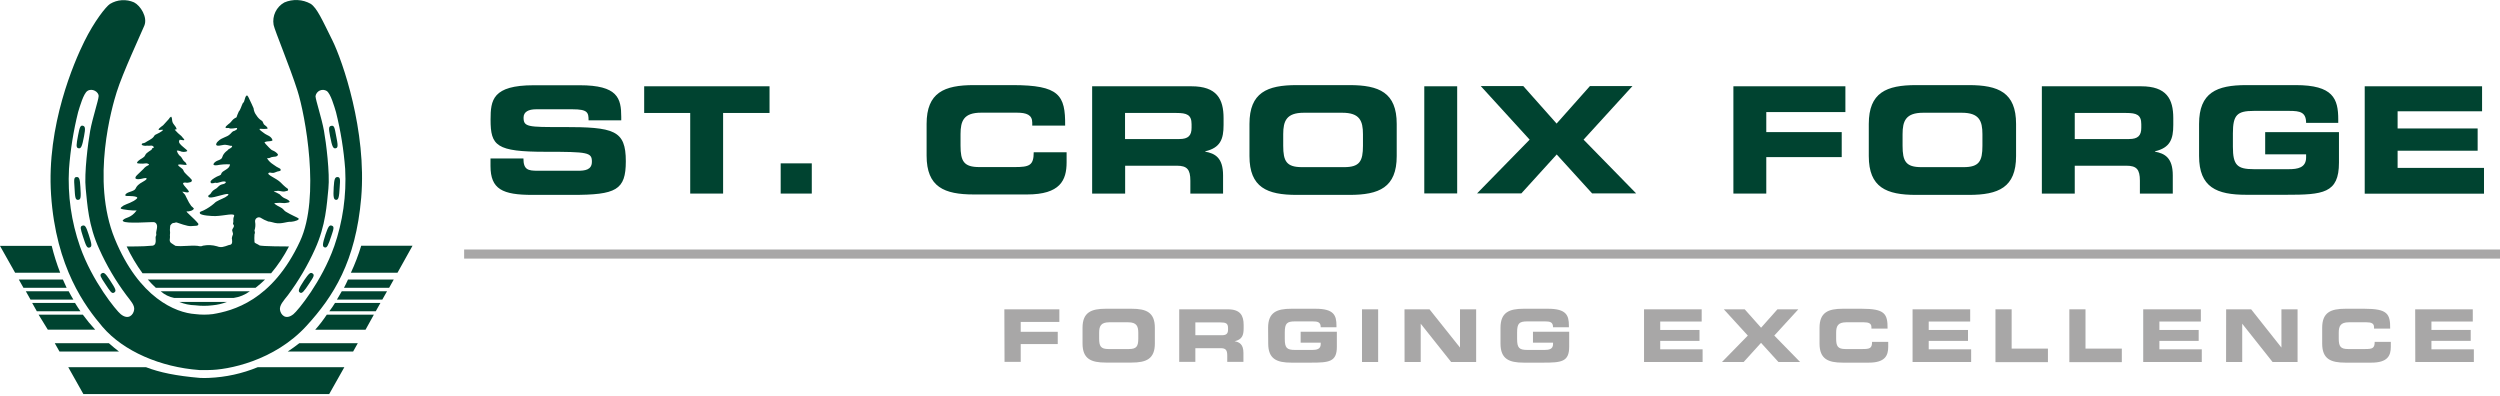
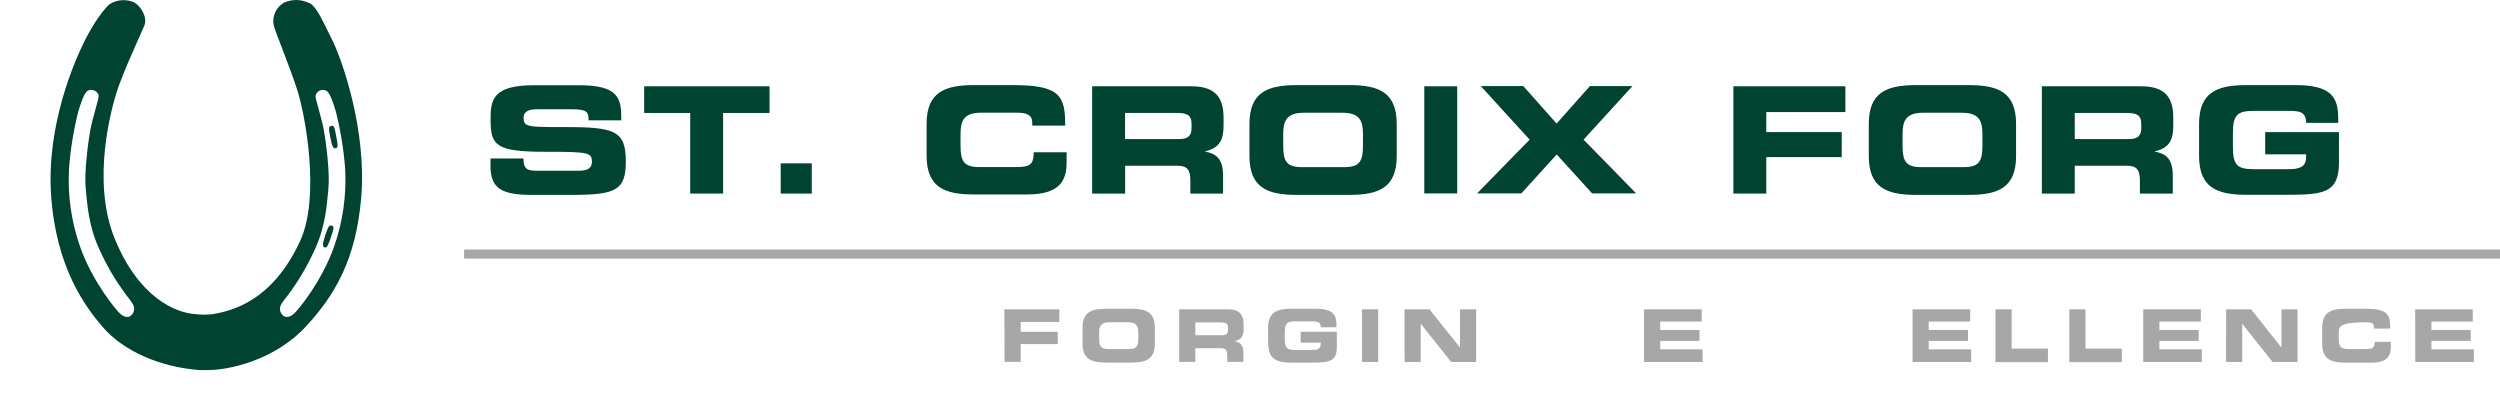
<svg xmlns="http://www.w3.org/2000/svg" width="700" height="111" viewBox="0 0 700 111">
  <g fill="none">
    <path fill="#004330" d="M137.34,44.37 L146.56,44.37 C146.56,47.56 147.89,47.81 150.56,47.81 L161.8,47.81 C163.75,47.81 165.73,47.6 165.73,45.28 C165.73,42.67 164.66,42.5 152.79,42.5 C138.93,42.5 137.36,40.84 137.36,33.5 C137.36,28.06 137.85,23.87 149.47,23.87 L162.33,23.87 C172.95,23.87 173.95,27.48 173.95,32.75 L173.95,33.7 L164.8,33.7 C164.8,31.51 164.55,30.6 160.32,30.6 L150.08,30.6 C148.01,30.6 146.6,31.3 146.6,32.91 C146.6,35.53 147.72,35.61 157.6,35.57 C171.92,35.57 175.23,36.4 175.23,45.16 C175.23,53.25 172.5,54.57 160.23,54.57 L149.08,54.57 C140.71,54.57 137.34,52.99 137.34,46.48 L137.34,44.37 Z" />
    <polygon fill="#004330" points="180.37 24.16 215.47 24.16 215.47 31.63 202.47 31.63 202.47 54.2 193.26 54.2 193.26 31.63 180.37 31.63" />
    <polygon fill="#004330" points="218.59 45.74 227.3 45.74 227.3 54.2 218.59 54.2" />
    <path fill="#004330" d="M259.45 34.7C259.45 25.91 264.38 23.83 272.68 23.83L283.51 23.83C296.62 23.83 298.32 26.65 298.24 35.16L289.03 35.16 289.03 34.33C289.03 32.17 287.45 31.55 284.72 31.55L274.72 31.55C269.86 31.55 268.95 33.83 268.95 37.55L268.95 40.78C268.95 45.14 269.86 46.78 274.22 46.78L284.05 46.78C288.2 46.78 289.44 46.36 289.44 42.63L298.65 42.63 298.65 45.45C298.65 50.51 296.82 54.45 287.58 54.45L272.68 54.45C264.38 54.45 259.45 52.38 259.45 43.58L259.45 34.7zM305.8 24.16L333.6 24.16C340.69 24.16 342.6 27.69 342.6 33.08L342.6 34.99C342.6 38.99 341.69 41.38 337.46 42.37L337.46 42.46C340.2 42.96 342.46 44.16 342.46 49.09L342.46 54.2 333.3 54.2 333.3 50.59C333.3 47.44 332.38 46.4 329.52 46.4L315.04 46.4 315.04 54.2 305.8 54.2 305.8 24.16zM315.01 38.93L330.24 38.93C332.73 38.93 333.64 37.93 333.64 35.78L333.64 34.78C333.64 32.13 332.31 31.63 329.41 31.63L315.01 31.63 315.01 38.93zM349.85 34.7C349.85 25.91 354.79 23.83 363.08 23.83L377.85 23.83C386.15 23.83 391.08 25.91 391.08 34.7L391.08 43.7C391.08 52.5 386.15 54.57 377.85 54.57L363.08 54.57C354.79 54.57 349.85 52.5 349.85 43.7L349.85 34.7zM359.3 40.8C359.3 45.16 360.22 46.8 364.58 46.8L376.36 46.8C380.71 46.8 381.63 45.14 381.63 40.8L381.63 37.57C381.63 33.83 380.71 31.57 375.86 31.57L365.07 31.57C360.22 31.57 359.3 33.85 359.3 37.57L359.3 40.8z" />
    <polygon fill="#004330" points="398.8 24.16 408.01 24.16 408.01 54.16 398.8 54.16" />
    <polygon fill="#004330" points="428.3 39.1 414.61 24.1 426.52 24.1 435.85 34.6 445.18 24.1 457.09 24.1 443.4 39.1 458.13 54.16 445.8 54.16 435.88 43.25 425.97 54.16 413.57 54.16" />
    <polygon fill="#004330" points="485.35 24.16 516.71 24.16 516.71 31.38 494.56 31.38 494.56 36.99 515.68 36.99 515.68 43.99 494.56 43.99 494.56 54.2 485.35 54.2" />
    <path fill="#004330" d="M523.26 34.7C523.26 25.91 528.2 23.83 536.5 23.83L551.27 23.83C559.57 23.83 564.5 25.91 564.5 34.7L564.5 43.7C564.5 52.5 559.57 54.57 551.27 54.57L536.5 54.57C528.2 54.57 523.26 52.5 523.26 43.7L523.26 34.7zM532.72 40.8C532.72 45.16 533.63 46.8 537.99 46.8L549.8 46.8C554.16 46.8 555.08 45.14 555.08 40.8L555.08 37.57C555.08 33.83 554.16 31.57 549.31 31.57L538.49 31.57C533.63 31.57 532.72 33.85 532.72 37.57L532.72 40.8zM571.72 24.16L599.52 24.16C606.62 24.16 608.52 27.69 608.52 33.08L608.52 34.99C608.52 38.99 607.61 41.38 603.38 42.37L603.38 42.46C606.11 42.96 608.38 44.16 608.38 49.09L608.38 54.2 599.17 54.2 599.17 50.59C599.17 47.44 598.25 46.4 595.39 46.4L580.93 46.4 580.93 54.2 571.72 54.2 571.72 24.16zM580.93 38.93L596.16 38.93C598.65 38.93 599.56 37.93 599.56 35.78L599.56 34.78C599.56 32.13 598.23 31.63 595.32 31.63L580.93 31.63 580.93 38.93zM615.74 34.7C615.74 25.91 620.68 23.83 628.97 23.83L642.8 23.83C653.26 23.83 654.71 27.61 654.71 33.46L654.71 34.41 645.71 34.41C645.71 31.41 644.01 31.05 641.06 31.05L631.06 31.05C626.41 31.05 625.21 32.17 625.21 37.32L625.21 41.1C625.21 46.24 626.41 47.37 631.06 47.37L640.89 47.37C643.3 47.37 645.71 46.99 645.71 44.09L645.71 43.22 634.25 43.22 634.25 36.99 654.91 36.99 654.91 45.54C654.91 54.17 650.42 54.54 640.05 54.54L628.97 54.54C620.68 54.54 615.74 52.47 615.74 43.67L615.74 34.7z" />
-     <polygon fill="#004330" points="662.12 24.16 694.98 24.16 694.98 31.16 671.33 31.16 671.33 35.97 693.74 35.97 693.74 42.2 671.33 42.2 671.33 47.01 695.52 47.01 695.52 54.23 662.12 54.23" />
-     <path fill="#004330" d="M88.26 92.32L102.35 92.32 104.68 88.11 91.5 88.11C90.522 89.589 89.439 90.996 88.26 92.32zM23.19 88.1L10.8 88.1 13.39 92.31 26.66 92.31C25.421 90.977 24.262 89.571 23.19 88.1zM83.52 61.1C83.25 60.89 81.52 60.19 80 59.26 79.43 58.92 79.41 58.45 78.39 57.97 77.37 57.49 76.56 56.9 76.91 56.87 77.823 56.76 78.747 56.76 79.66 56.87 80.1 56.78 81.66 56.78 80.88 56.15 79.81 55.34 79.62 55.81 78.32 54.42 77.79 54.101 77.235 53.827 76.66 53.6 76.82 53.47 77.21 53.54 77.38 53.49 78.18 53.27 78.79 53.74 79.74 53.6 80.09 53.43 80.88 53.6 80.62 52.89 80.149 52.562 79.704 52.198 79.29 51.8 79.06 51.57 78.83 51.36 78.62 51.13 77.41 49.89 74.49 48.9 75.24 48.41 75.59 48.17 76.03 48.49 76.55 48.41 77.07 48.33 77.55 47.98 78.13 47.93 78.57 47.84 78.79 47.66 78.44 47.23 77.732 46.895 77.062 46.486 76.44 46.01 75.774 45.589 75.211 45.026 74.79 44.36 74.9 44.16 75.28 44.36 75.44 44.24 75.832 44.031 76.266 43.911 76.71 43.89 77.71 43.89 77.94 43.36 77.77 43.14 77.397 42.697 76.919 42.353 76.38 42.14 75.79 41.98 74.8 40.69 74.38 40.32 74.258 40.163 74.144 40 74.04 39.83 75.13 39.35 75.83 39.75 76.32 39.27 75.97 38.08 74.67 37.84 74.23 37.49 73.79 37.14 71.93 35.98 72.98 36.06 73.565 36.125 74.155 36.125 74.74 36.06 75.15 36.06 74.82 35.49 74.17 35.06 73.52 34.63 73.82 34.06 73.17 33.72 72.63 33.368 72.176 32.9 71.84 32.35 71.363 31.765 71.07 31.052 71 30.3 71 30.3 69.91 27.85 69.52 27.13 69.13 26.41 68.98 26.84 68.8 27.04 68.62 27.24 68.4 28.63 68.14 28.73 67.88 28.83 67.54 30.12 67.14 30.85 67.07 31.02 66.93 31.08 66.86 31.23 66.01 33 66.53 32.77 65.77 33.08 65 33.56 64.92 33.93 64.39 34.43 64.07 34.72 61.95 36.1 64.08 35.83 64.46 36.21 65.94 35.83 66.23 35.83 66.52 35.83 66.37 36.21 66.23 36.3L65.75 36.59C65.04 36.76 64.92 37.07 64.48 37.51 63.48 38.51 62.19 38.4 61.03 39.58 60.83 39.741 60.675 39.951 60.58 40.19 60.35 40.76 60.79 40.98 62.28 40.63 63.48 40.34 64.28 40.89 64.75 40.82 65.22 40.75 64.96 41.34 64.39 41.58 64.086 41.691 63.824 41.894 63.64 42.16 63.154 42.491 62.751 42.929 62.46 43.44 62.12 44.04 62.46 44.44 60.93 44.97 60.09 45.27 58.93 46.46 60.7 46.28 61.915 46.042 63.154 45.955 64.39 46.02 64.3 47.52 62.17 47.65 61.94 48.7 61.85 49.1 61.29 49.16 60.74 49.44 59.85 49.92 58.85 50.53 58.95 50.99 59.05 51.45 59.45 51.37 60.27 51.16 61.14 51.47 62.38 50.42 63.27 50.95 63.18 51.08 63.27 51.07 63.15 51.17 62.74 51.68 62.31 51.46 61.69 51.81 61.07 52.16 60.91 52.66 60.19 52.99 59.705 53.257 59.307 53.655 59.04 54.14 58.89 54.46 58.33 54.65 58.31 54.84 58.17 55.97 61.37 54.73 62.79 54.44 63.79 54.22 63.88 54.31 63.96 54.44 64.04 54.57 63.61 54.92 63.04 55.25 62.04 55.79 60.56 56.25 59.98 56.95 59.103 57.706 58.135 58.351 57.1 58.87 56.68 59.13 55.65 59.23 56 59.79 56.35 60.35 59.37 60.52 60.32 60.5 62.74 60.45 66.03 59.44 65.52 60.59 65.12 61.47 65.52 61.91 65.23 62.52 65.33 63.04 65.5 63 65.5 63.21 65.5 63.81 65.01 63.94 65.01 64.54 65.01 64.75 65.3 65.33 65.23 65.6 65.16 65.87 64.79 66.55 64.97 67.03 65.03 67.8 65.12 68.55 64.11 68.6 62.67 69.12 61.94 69.41 60.76 68.96 59.503 68.59 58.176 68.528 56.89 68.78 56.67 68.78 56.74 68.94 56.19 68.95 55.909 68.954 55.63 68.917 55.36 68.84 53.2 68.63 51.17 69.09 49.13 68.84 48.21 68.15 47.28 68.07 47.57 66.74 47.61 66.455 47.61 66.165 47.57 65.88 47.645 65.383 47.645 64.877 47.57 64.38 47.57 63.83 47.66 63.38 47.68 63.12 48.21 62.41 48.38 62.45 48.77 62.41 49.16 62.37 49.13 62.21 49.52 62.31 49.91 62.41 52.52 63.44 53.52 63.31 54.52 63.18 55.74 63.41 55.52 62.62 54.23 60.99 51.76 59.14 52.32 59.19 52.627 59.223 52.937 59.189 53.23 59.09 53.75 59.01 54.44 58.57 54.23 58.31 54.02 58.05 53.75 57.9 53.56 57.69 53.1 57.067 52.708 56.396 52.39 55.69 52.23 55.48 51.91 54.63 51.76 54.47 51.38 54.07 51.49 54.16 51.03 53.67 51.89 53.67 52.3 54.1 52.91 53.74 52.7 52.97 51.38 52.07 51.24 51.32 51.6 50.9 52.13 51.25 52.56 51.16 52.99 51.07 53.88 51.07 53.7 50.36 53.13 49.57 51.6 48.51 51.38 47.78 51.16 47.05 49.98 46.72 49.84 46.14 50.62 45.79 52.84 46.63 52.13 45.79 52.03 45.42 51.58 45.29 51.32 44.9 50.94 44.34 50.8 43.9 50.32 43.59 50.179 43.479 50.063 43.34 49.98 43.18 49.792 42.977 49.667 42.723 49.62 42.45 49.23 42.04 49.95 42.14 50.37 42.29 50.995 42.603 51.727 42.625 52.37 42.35 52.92 42.04 49.68 40.43 50.17 39.44 50.22 39.34 50.17 39.18 50.39 39.13 50.61 39.08 52.39 39.72 51.2 38.6 51.09 38.5 51.06 38.38 50.78 38.09 50.125 37.577 49.52 37.004 48.97 36.38 48.79 36.05 49.6 36.52 49.4 35.96 49.06 35.07 48.46 34.87 48.24 33.96 48.14 33.61 48.24 32.96 47.9 32.66 47.628 32.816 47.409 33.049 47.27 33.33L45.66 35.1C45.66 35.1 43.21 36.71 45.16 36.35 46.36 36.14 44.96 37.07 43.77 37.6 43.456 37.713 43.2 37.947 43.06 38.25 42.55 38.98 41.28 39.46 40.65 39.92 40.42 40.09 39.89 40.09 39.78 40.21 39.29 40.71 40.59 40.95 41.23 40.78 42.09 40.93 42.67 40.44 43.13 41.28 42.87 41.36 42.51 41.54 42.51 41.79 42.51 42.04 41 42.62 40.67 43.43 40.34 44.24 39.43 44.37 38.72 45.05 37.78 45.95 38.89 45.76 40.03 45.82 40.45 45.82 40.94 45.63 41.37 45.82 41.8 46.01 41.86 46.13 41.47 46.31 40.956 46.527 40.505 46.871 40.16 47.31 39.54 47.9 39.16 48.26 38.36 49.04 37.56 49.82 37.61 50.62 40.36 49.89 41 49.72 41.64 49.99 40.15 50.81 38.66 51.63 38.29 52.1 37.96 52.81 37.63 53.52 36.22 53.64 35.52 54.1 34.82 54.56 35.13 54.87 35.32 54.87 35.51 54.87 39.12 54.8 38.32 55.6 37.32 56.6 35.49 57.06 34.61 57.54 34.2 57.83 33.61 58.18 33.86 58.42 34.11 58.66 37.46 59.05 38.26 58.94 36.57 61.18 35.26 60.76 34.47 61.59 34.47 61.59 34.22 61.67 34.47 61.94 35.21 62.72 42.38 62.1 43.1 62.2 43.82 62.3 44.1 63.14 43.96 63.82 43.9 64.19 43.8 64.6 43.73 65.05 43.66 65.5 43.91 65.7 43.63 66.16 43.35 66.62 44.24 68.89 42.32 68.81 40.32 69.05 35.46 69.01 35.46 69.01 36.703 71.648 38.193 74.163 39.91 76.52L75.91 76.52C77.852 74.211 79.529 71.692 80.91 69.01 80.91 69.01 73 69.01 72.62 68.69 72.24 68.37 71.34 68.12 71.26 67.81 71.203 67.081 71.203 66.349 71.26 65.62 71.53 65.05 71.26 64.78 71.26 64.52 71.516 63.743 71.575 62.915 71.43 62.11 71.365 61.728 71.51 61.34 71.81 61.094 72.109 60.848 72.518 60.782 72.88 60.92 73.583 61.363 74.331 61.732 75.11 62.02 75.6 62.02 76.43 62.3 76.95 62.41 78.83 62.83 80.34 61.99 81.53 62.1 82.51 62.03 84.13 61.52 83.52 61.1zM4.23 76.36L16.85 76.36C15.9 73.91 15.108 71.402 14.48 68.85L0 68.85 4.23 76.36zM111.3 76.36L115.51 68.8 101.14 68.8C100.359 71.386 99.393 73.912 98.25 76.36L111.3 76.36zM43.64 80.59L71.55 80.59C72.483 79.871 73.371 79.097 74.21 78.27L41.39 78.27C42.094 79.086 42.846 79.861 43.64 80.59zM96.31 80.59L108.95 80.59 110.25 78.27 97.44 78.27C97.08 79.1 96.7 79.84 96.31 80.59zM17.61 78.27L5.27 78.27 6.57 80.59 18.66 80.59C18.29 79.82 17.94 79.03 17.61 78.27zM48.8 83.43L65.39 83.43C67.048 83.19 68.621 82.544 69.97 81.55L44.99 81.55C46.067 82.509 47.384 83.158 48.8 83.43zM94.34 83.88L107.05 83.88 108.37 81.55 95.7 81.55C95.26 82.34 94.8 83.1 94.34 83.88zM19.23 81.55L7.23 81.55 8.54 83.88 20.54 83.88C20.06 83.1 19.64 82.33 19.23 81.55zM54.64 85.48C56.27 85.682 57.92 85.682 59.55 85.48 60.92 85.353 62.266 85.036 63.55 84.54L50.19 84.54C51.602 85.129 53.111 85.448 54.64 85.48zM92.21 87.15L105.21 87.15 106.52 84.83 93.8 84.83C93.29 85.63 92.8 86.4 92.21 87.15zM21.01 84.83L9.01 84.83 10.31 87.15 22.52 87.15C21.98 86.38 21.48 85.62 21.01 84.83zM30.49 96.1L15.34 96.1 16.65 98.42 33.3 98.42C32.38 97.72 31.45 96.95 30.49 96.1zM80.58 98.42L98.88 98.42 100.18 96.1 83.8 96.1C82.72 96.94 81.65 97.72 80.58 98.42zM72.18 102.81C67.837 104.601 63.214 105.616 58.52 105.81 57.657 105.86 56.793 105.86 55.93 105.81 49.34 105.24 44.74 104.3 40.87 102.81L19.11 102.81 23.34 110.33 92.18 110.33 96.42 102.81 72.18 102.81zM28.47 76.55C27.8 76.99 28.18 77.55 29.38 79.37 30.87 81.63 31.32 82.37 31.99 81.91 32.66 81.45 32.38 80.91 30.78 78.45 29.52 76.53 29.07 76.16 28.47 76.55zM87.5 76.55C86.91 76.16 86.5 76.55 85.18 78.45 83.59 80.87 83.39 81.52 83.97 81.91 84.55 82.3 85.1 81.63 86.59 79.37 87.8 77.55 88.17 76.99 87.5 76.55zM23.08 63.18C22.32 63.42 22.55 64.07 23.21 66.18 24.06 68.76 24.32 69.55 25.08 69.31 25.84 69.07 25.72 68.41 24.82 65.65 24.11 63.44 23.8 62.95 23.08 63.18zM21.99 41.52C22.68 41.65 22.99 41.05 23.52 38.2 23.96 35.95 23.87 35.37 23.19 35.2 22.51 35.03 22.27 35.71 21.87 37.85 21.36 40.55 21.22 41.38 21.99 41.52zM21.47 49.57C20.66 49.57 20.71 50.29 20.86 52.47 21.01 55.17 21.06 56.01 21.86 55.96 22.66 55.91 22.69 55.25 22.51 52.37 22.39 50.1 22.17 49.53 21.47 49.57zM94.51 49.57C93.81 49.57 93.58 50.07 93.44 52.37 93.26 55.25 93.44 55.92 94.11 55.96 94.78 56 94.97 55.17 95.11 52.47 95.26 50.29 95.32 49.61 94.51 49.57z" />
    <path fill="#004330" d="M93.08,11.32 C90.26,5.64 88.76,2.22 87,1.07 C84.729,-0.198 81.999,-0.338 79.61,0.69 C77.374,1.93 76.17,4.451 76.61,6.97 C76.98,8.71 81.11,18.55 83.28,25.35 C85.45,32.15 89.76,55.14 84.01,67.54 C76.24,84.31 65.01,87.04 59.6,87.95 C57.97,88.152 56.32,88.152 54.69,87.95 C49.16,87.59 38.9,83.38 32.14,66.87 C25.38,50.36 31.45,29.65 32.67,25.79 C34.33,20.47 39.43,9.54 40.41,7.18 C41.39,4.82 39.34,1.57 37.53,0.66 C35.349,-0.301 32.837,-0.136 30.8,1.1 C29.66,1.84 26.41,5.94 23.6,11.63 C20.79,17.32 13,35.1 14.3,54.52 C15.66,75 23.94,85.9 28.71,91.52 C34.59,98.37 44.94,102.8 55.8,103.61 C56.17,103.61 57.33,103.61 58.38,103.61 C63.73,103.61 76.81,101.1 85.84,91.22 C93.33,83.03 99.61,73.28 101.14,55.34 C102.72,36.62 95.89,17 93.08,11.32 Z M37.55,86.79 C37.35,88.1 36.01,89.73 33.81,87.98 C32.56,86.98 25.81,78.74 22.41,69.04 C19.97,62.072 18.92,54.692 19.32,47.32 C19.715,41.95 20.568,36.624 21.87,31.4 C22.36,29.8 23.37,26.21 24.47,25.47 C25.8,24.57 27.68,25.75 27.62,26.93 C27.56,28.11 25.89,33.1 25.25,36.61 C24.67,39.86 23.54,48.49 24,52.83 C24.46,57.17 24.72,63.1 27.8,69.76 C29.846,74.327 32.391,78.654 35.39,82.66 C36.54,84.2 37.8,85.47 37.55,86.79 Z M93.55,69.04 C90.14,78.74 83.4,86.99 82.15,87.98 C79.94,89.73 78.61,88.1 78.4,86.79 C78.19,85.48 79.4,84.2 80.61,82.66 C83.597,78.646 86.142,74.321 88.2,69.76 C91.25,63.06 91.5,57.16 91.95,52.83 C92.4,48.5 91.3,39.83 90.71,36.61 C90.08,33.1 88.4,28.09 88.34,26.93 C88.445,26.242 88.888,25.653 89.519,25.359 C90.15,25.066 90.886,25.107 91.48,25.47 C92.58,26.21 93.6,29.8 94.08,31.4 C95.386,36.624 96.246,41.95 96.65,47.32 C97.036,54.692 95.987,62.068 93.56,69.04 L93.55,69.04 Z" />
    <path fill="#004330" d="M92.89 63.18C92.22 62.95 91.89 63.44 91.16 65.61 90.26 68.37 90.22 69.05 90.89 69.27 91.56 69.49 91.89 68.72 92.75 66.14 93.44 64.1 93.66 63.42 92.89 63.18zM93.98 41.52C94.76 41.38 94.61 40.52 94.09 37.88 93.69 35.74 93.58 35.08 92.78 35.23 91.98 35.38 92.01 35.95 92.44 38.23 92.99 41.1 93.29 41.65 93.98 41.52z" />
    <rect width="570.04" height="2.55" x="129.96" y="69.86" fill="#A8A7A7" />
    <polygon fill="#A8A7A7" points="281.22 86.61 296.62 86.61 296.62 90.15 285.8 90.15 285.8 92.9 296.17 92.9 296.17 96.33 285.8 96.33 285.8 101.33 281.27 101.33" />
    <path fill="#A8A7A7" d="M303.11 91.78C303.11 87.46 305.54 86.45 309.61 86.45L316.86 86.45C320.94 86.45 323.36 87.45 323.36 91.78L323.36 96.18C323.36 100.5 320.94 101.52 316.86 101.52L309.61 101.52C305.54 101.52 303.11 100.52 303.11 96.18L303.11 91.78zM307.76 94.78C307.76 96.92 308.21 97.73 310.35 97.73L316.13 97.73C318.27 97.73 318.72 96.92 318.72 94.78L318.72 93.19C318.72 91.36 318.27 90.24 315.89 90.24L310.59 90.24C308.21 90.24 307.76 91.36 307.76 93.19L307.76 94.78zM330.18 86.61L343.8 86.61C347.28 86.61 348.22 88.34 348.22 90.99L348.22 91.93C348.22 93.93 347.77 95.06 345.69 95.55 347.04 95.8 348.16 96.39 348.16 98.81L348.16 101.32 343.63 101.32 343.63 99.55C343.63 98 343.19 97.49 341.78 97.49L334.7 97.49 334.7 101.32 330.18 101.32 330.18 86.61zM334.7 93.86L342.18 93.86C343.4 93.86 343.85 93.37 343.85 92.31L343.85 91.82C343.85 90.52 343.2 90.28 341.77 90.28L334.7 90.28 334.7 93.86zM355.07 91.78C355.07 87.46 357.49 86.45 361.56 86.45L368.37 86.45C373.5 86.45 374.21 88.3 374.21 91.17L374.21 91.64 369.8 91.64C369.8 90.17 368.97 89.99 367.52 89.99L362.61 89.99C360.33 89.99 359.74 90.54 359.74 93.07L359.74 94.9C359.74 97.43 360.33 97.98 362.61 97.98L367.44 97.98C368.62 97.98 369.8 97.79 369.8 96.37L369.8 95.94 364.18 95.94 364.18 92.88 374.32 92.88 374.32 97.1C374.32 101.34 372.12 101.54 367.03 101.54L361.59 101.54C357.52 101.54 355.1 100.54 355.1 96.2L355.07 91.78z" />
    <polygon fill="#A8A7A7" points="381.36 86.61 385.88 86.61 385.88 101.36 381.36 101.36" />
    <polygon fill="#A8A7A7" points="393.26 86.61 400.26 86.61 408.8 97.32 408.8 97.32 408.8 86.61 413.32 86.61 413.32 101.36 406.32 101.36 397.8 90.64 397.8 90.64 397.8 101.36 393.28 101.36" />
-     <path fill="#A8A7A7" d="M420.14,91.78 C420.14,87.46 422.57,86.45 426.64,86.45 L433.45,86.45 C438.58,86.45 439.29,88.3 439.29,91.17 L439.29,91.64 L434.85,91.64 C434.85,90.17 434.01,89.99 432.57,89.99 L427.66,89.99 C425.38,89.99 424.79,90.54 424.79,93.07 L424.79,94.9 C424.79,97.43 425.38,97.98 427.66,97.98 L432.49,97.98 C433.67,97.98 434.85,97.79 434.85,96.37 L434.85,95.94 L429.23,95.94 L429.23,92.88 L439.37,92.88 L439.37,97.1 C439.37,101.34 437.17,101.54 432.08,101.54 L426.64,101.54 C422.57,101.54 420.14,100.54 420.14,96.2 L420.14,91.78 Z" />
    <polygon fill="#A8A7A7" points="460.33 86.61 476.47 86.61 476.47 90.03 464.86 90.03 464.86 92.39 475.86 92.39 475.86 95.45 464.86 95.45 464.86 97.81 476.73 97.81 476.73 101.36 460.33 101.36" />
-     <polygon fill="#A8A7A7" points="489.39 93.96 482.67 86.61 488.52 86.61 493.1 91.76 497.68 86.61 503.53 86.61 496.8 93.96 504.03 101.36 497.96 101.36 493.09 96 488.22 101.36 482.15 101.36" />
-     <path fill="#A8A7A7" d="M509.47,91.78 C509.47,87.46 511.9,86.45 515.97,86.45 L521.29,86.45 C527.72,86.45 528.56,87.83 528.52,92.01 L524,92.01 L524,91.6 C524,90.54 523.22,90.24 521.88,90.24 L516.95,90.24 C514.57,90.24 514.12,91.36 514.12,93.19 L514.12,94.78 C514.12,96.92 514.57,97.73 516.7,97.73 L521.53,97.73 C523.53,97.73 524.18,97.53 524.18,95.73 L528.7,95.73 L528.7,97.1 C528.7,99.58 527.81,101.54 523.26,101.54 L515.97,101.54 C511.9,101.54 509.47,100.54 509.47,96.2 L509.47,91.78 Z" />
    <polygon fill="#A8A7A7" points="535.52 86.61 551.65 86.61 551.65 90.03 540.04 90.03 540.04 92.39 551.04 92.39 551.04 95.45 540.04 95.45 540.04 97.81 551.92 97.81 551.92 101.36 535.52 101.36" />
    <polygon fill="#A8A7A7" points="558.73 86.61 563.26 86.61 563.26 97.61 573.42 97.61 573.42 101.4 558.73 101.4" />
    <polygon fill="#A8A7A7" points="579.42 86.61 583.94 86.61 583.94 97.61 594.11 97.61 594.11 101.4 579.42 101.4" />
    <polygon fill="#A8A7A7" points="600.1 86.61 616.24 86.61 616.24 90.03 604.63 90.03 604.63 92.39 615.63 92.39 615.63 95.45 604.63 95.45 604.63 97.81 616.5 97.81 616.5 101.36 600.1 101.36" />
    <polygon fill="#A8A7A7" points="623.32 86.61 630.32 86.61 638.8 97.32 638.8 97.32 638.8 86.61 643.32 86.61 643.32 101.36 636.32 101.36 627.82 90.64 627.82 90.64 627.82 101.36 623.3 101.36" />
-     <path fill="#A8A7A7" d="M650.21,91.78 C650.21,87.46 652.63,86.45 656.7,86.45 L662.02,86.45 C668.46,86.45 669.29,87.83 669.25,92.01 L664.73,92.01 L664.73,91.6 C664.73,90.54 663.95,90.24 662.61,90.24 L657.68,90.24 C655.3,90.24 654.85,91.36 654.85,93.19 L654.85,94.78 C654.85,96.92 655.3,97.73 657.44,97.73 L662.26,97.73 C664.26,97.73 664.91,97.53 664.91,95.73 L669.43,95.73 L669.43,97.1 C669.43,99.58 668.54,101.54 663.99,101.54 L656.7,101.54 C652.63,101.54 650.21,100.54 650.21,96.2 L650.21,91.78 Z" />
+     <path fill="#A8A7A7" d="M650.21,91.78 C650.21,87.46 652.63,86.45 656.7,86.45 L662.02,86.45 C668.46,86.45 669.29,87.83 669.25,92.01 L664.73,92.01 L664.73,91.6 C664.73,90.54 663.95,90.24 662.61,90.24 C655.3,90.24 654.85,91.36 654.85,93.19 L654.85,94.78 C654.85,96.92 655.3,97.73 657.44,97.73 L662.26,97.73 C664.26,97.73 664.91,97.53 664.91,95.73 L669.43,95.73 L669.43,97.1 C669.43,99.58 668.54,101.54 663.99,101.54 L656.7,101.54 C652.63,101.54 650.21,100.54 650.21,96.2 L650.21,91.78 Z" />
    <polygon fill="#A8A7A7" points="676.25 86.61 692.38 86.61 692.38 90.03 680.8 90.03 680.8 92.39 691.8 92.39 691.8 95.45 680.8 95.45 680.8 97.81 692.68 97.81 692.68 101.36 676.28 101.36" />
  </g>
</svg>